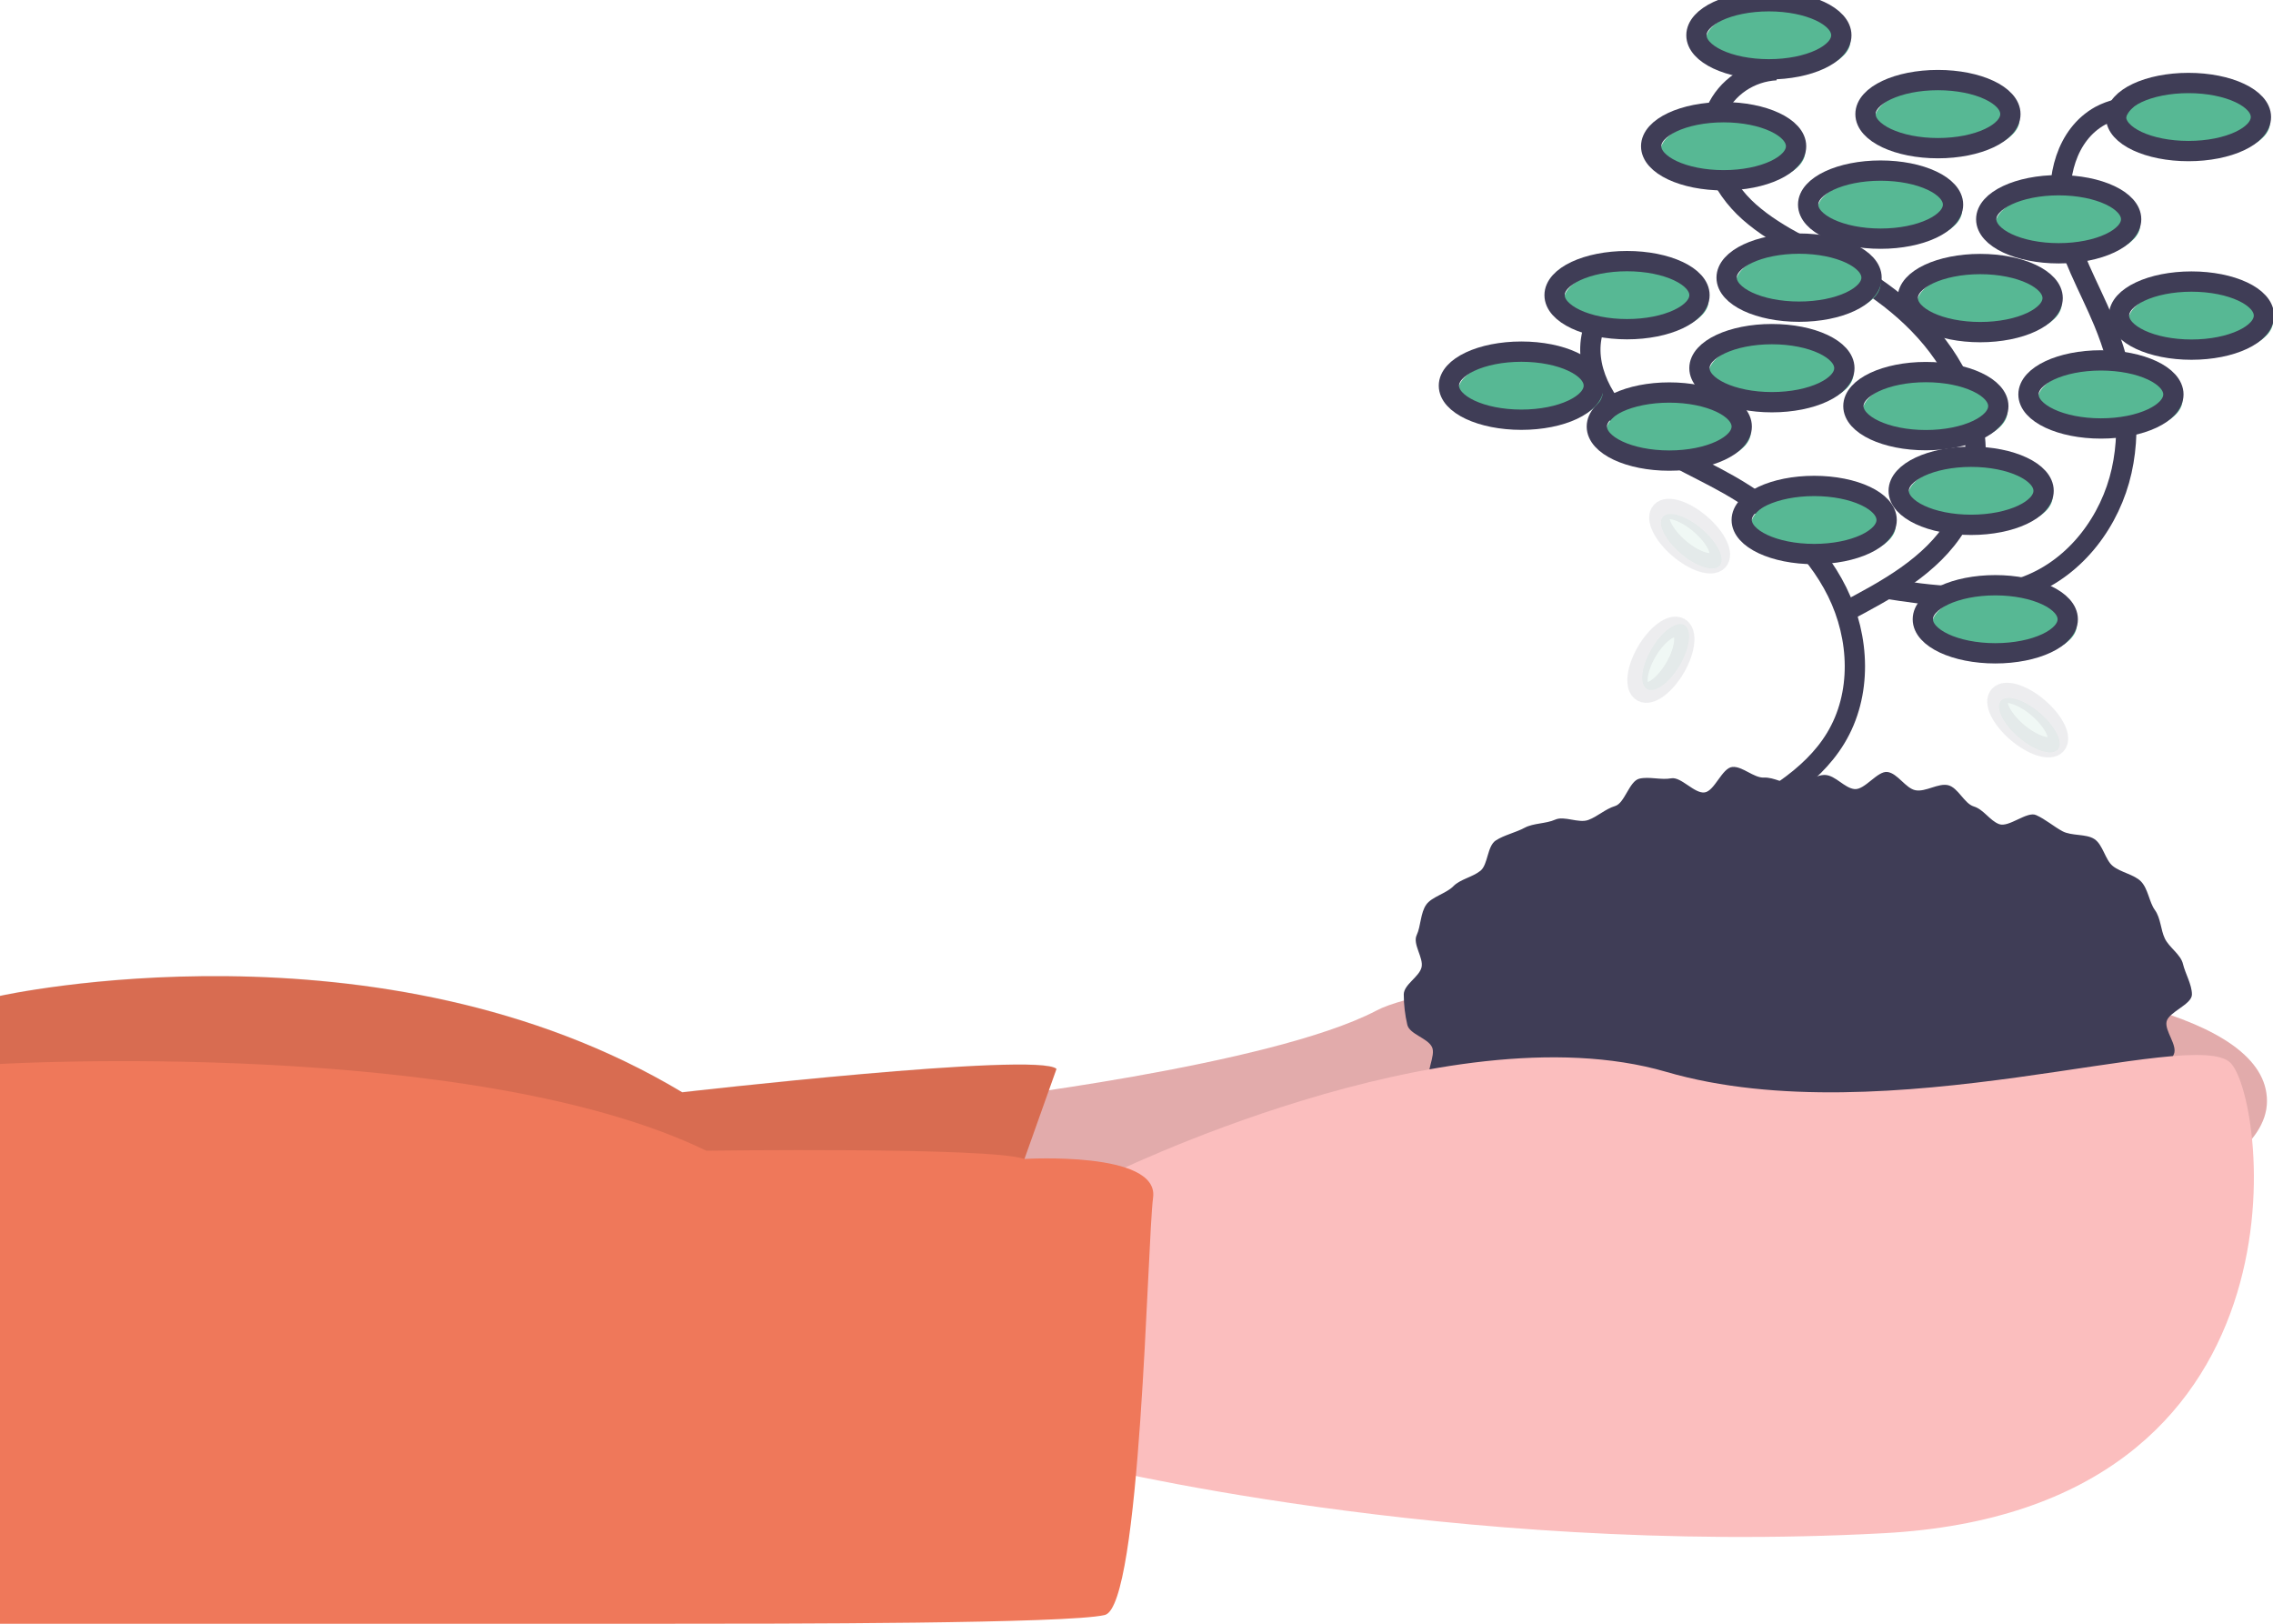
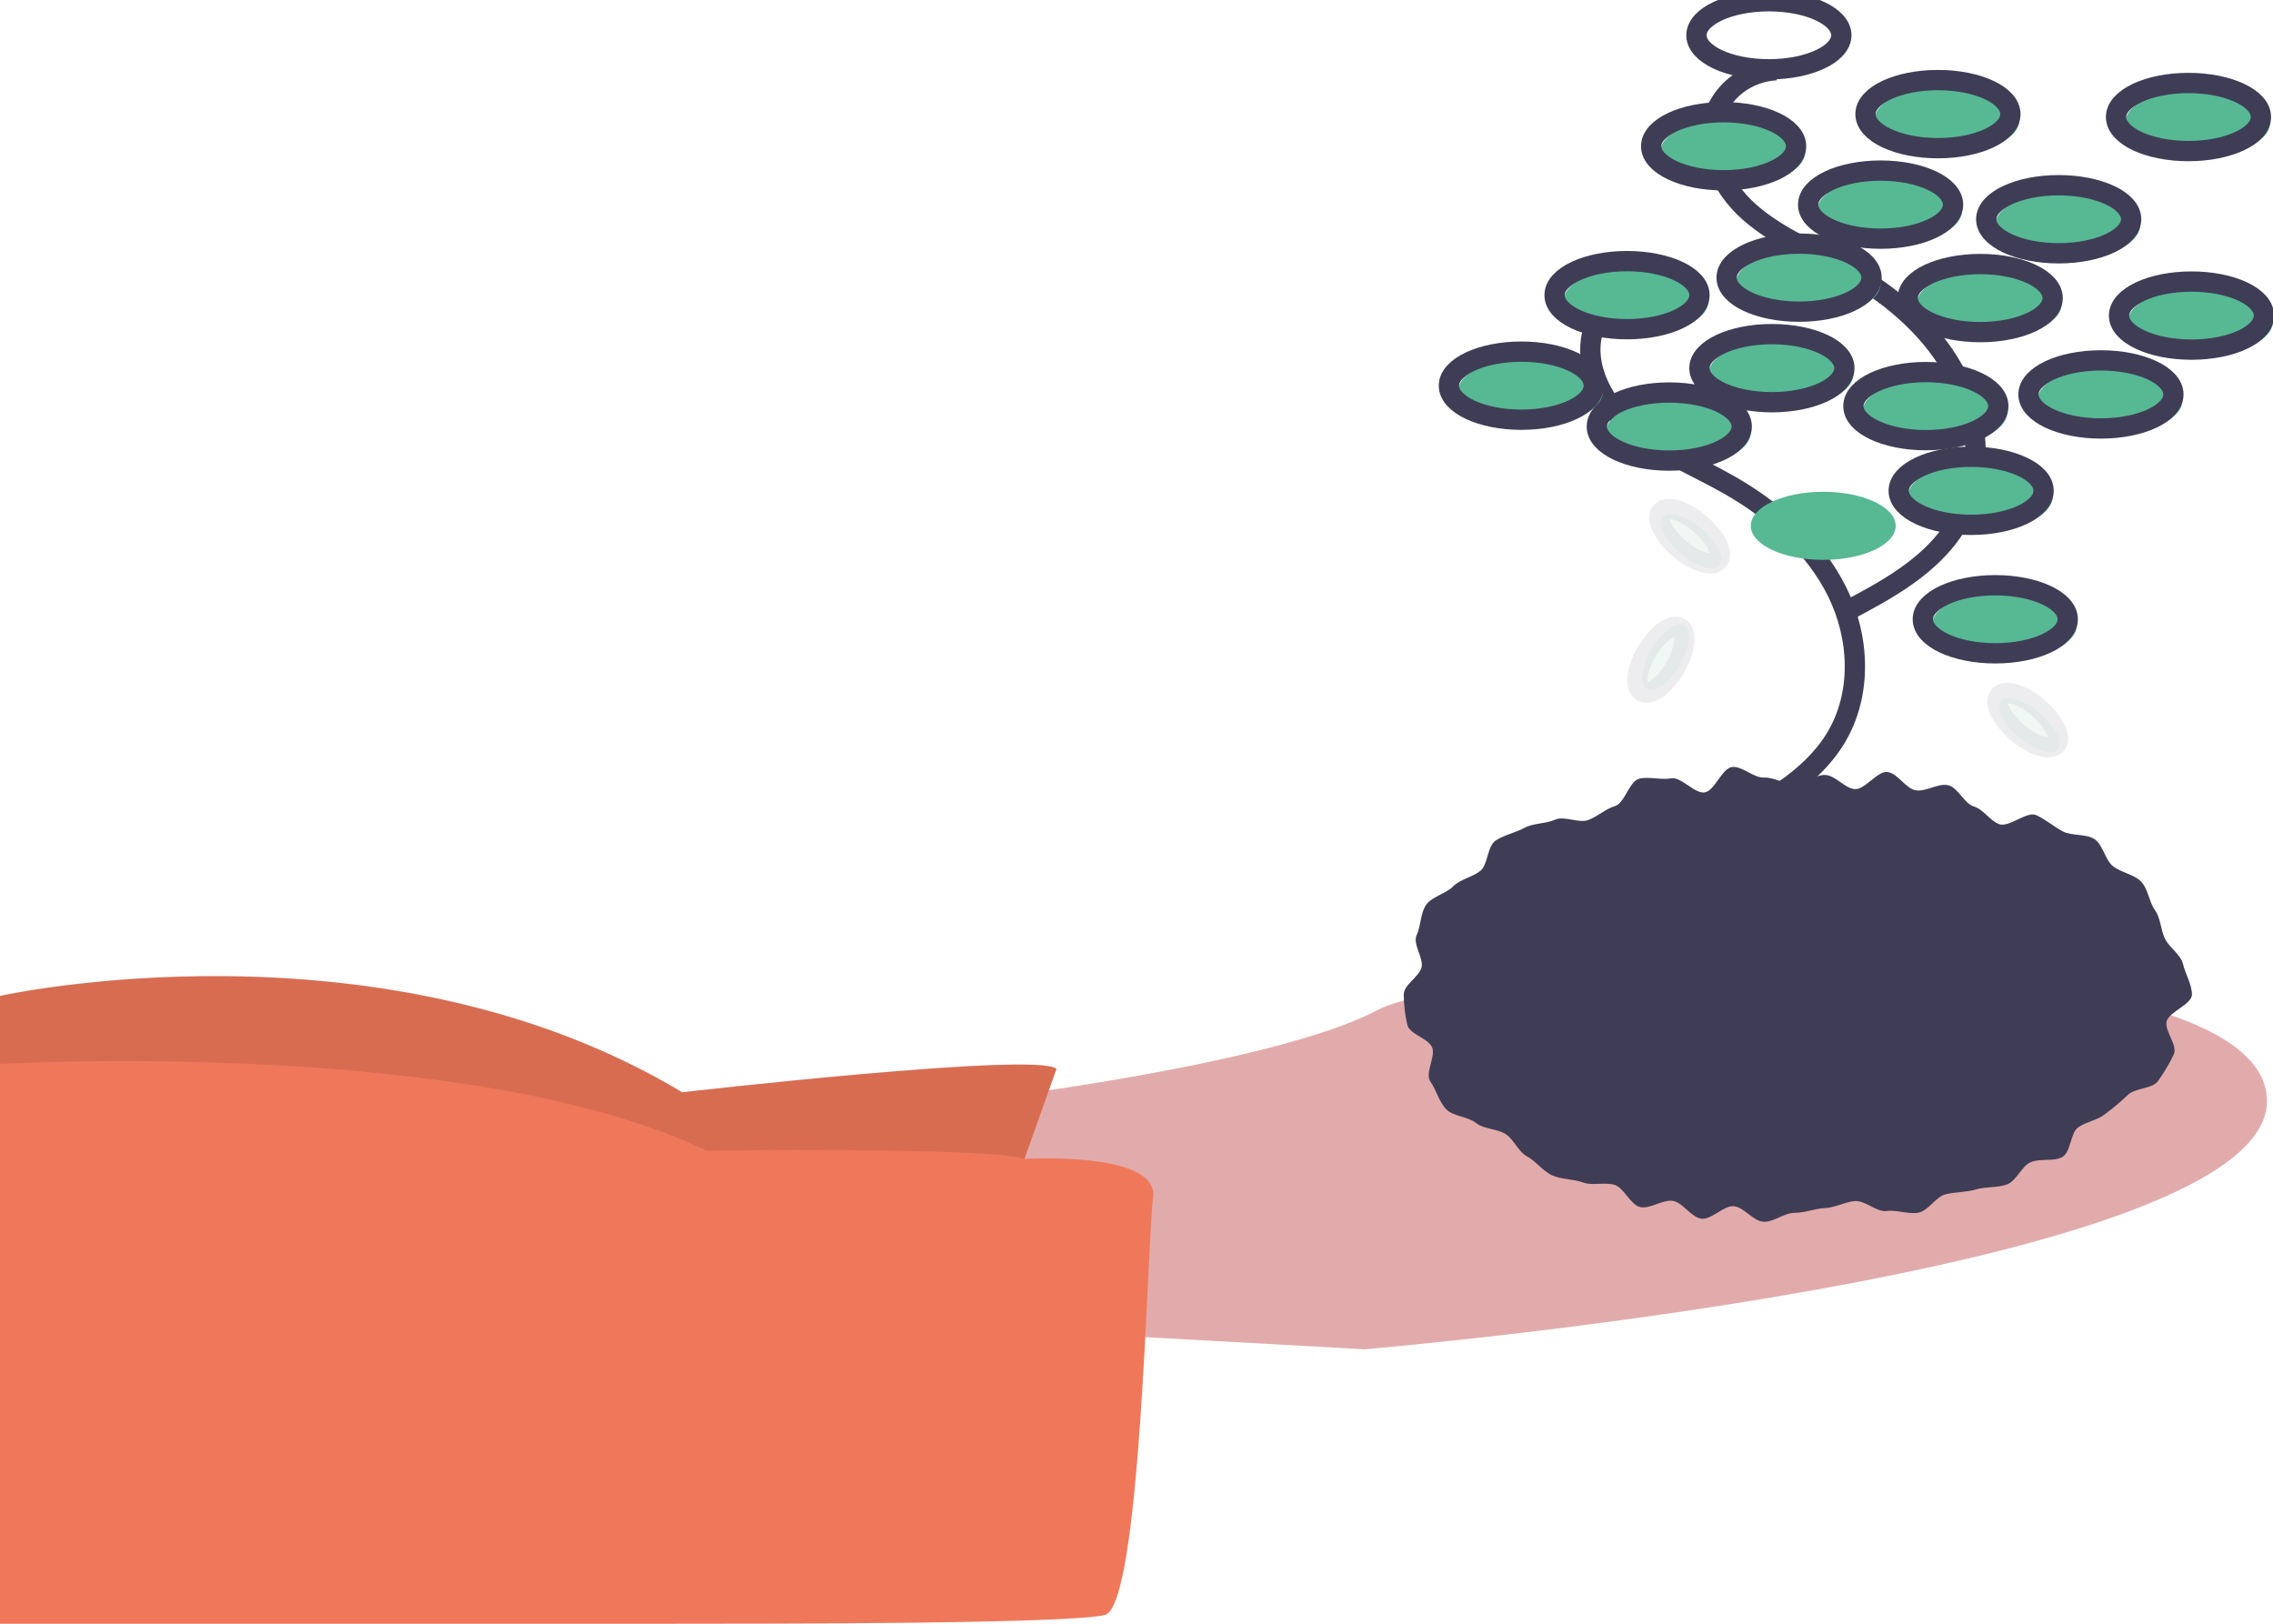
<svg xmlns="http://www.w3.org/2000/svg" width="112" height="80" viewBox="0 0 112 80" fill="none">
  <g clip-path="url(#clip0)">
    <path d="M47.745 54.248C47.745 54.248 62.619 52.522 67.825 49.789C73.031 47.055 111.703 45.761 111.703 54.248C111.703 62.736 67.23 66.477 67.23 66.477L43.878 65.182L47.745 54.248Z" fill="#FBBEBE" />
    <path opacity="0.1" d="M47.745 54.248C47.745 54.248 62.619 52.522 67.825 49.789C73.031 47.055 111.703 45.761 111.703 54.248C111.703 62.736 67.23 66.477 67.23 66.477L43.878 65.182L47.745 54.248Z" fill="black" />
    <path d="M52.058 52.666L48.935 61.442L0 62.017V49.069C0 49.069 18.741 44.897 33.615 53.817C33.615 53.817 51.166 51.803 52.058 52.666Z" fill="#EF785A" />
    <path opacity="0.1" d="M52.058 52.652L48.935 61.428L0 62.003V49.055C0 49.055 18.741 44.883 33.615 53.803C33.615 53.803 51.166 51.789 52.058 52.652Z" fill="black" />
    <path d="M108.006 48.997C108.006 49.488 106.87 49.852 106.758 50.325C106.647 50.794 107.322 51.507 107.109 51.955C106.888 52.413 106.627 52.852 106.329 53.268C106.049 53.655 105.184 53.599 104.829 53.962C104.482 54.293 104.114 54.602 103.728 54.889C103.351 55.191 102.842 55.255 102.414 55.533C102.007 55.798 102.056 56.77 101.606 57.012C101.176 57.242 100.518 57.057 100.051 57.264C99.603 57.463 99.367 58.182 98.888 58.358C98.427 58.528 97.855 58.455 97.367 58.602C96.895 58.744 96.366 58.721 95.871 58.841C95.391 58.957 95.023 59.654 94.523 59.748C94.036 59.839 93.465 59.595 92.962 59.665C92.47 59.732 91.897 59.13 91.391 59.176C90.896 59.22 90.429 59.499 89.922 59.522C89.425 59.544 88.933 59.755 88.425 59.755C87.918 59.755 87.395 60.216 86.897 60.194C86.39 60.171 85.931 59.474 85.435 59.429C84.929 59.383 84.326 60.112 83.834 60.044C83.33 59.975 82.931 59.262 82.444 59.17C81.944 59.076 81.298 59.586 80.817 59.47C80.322 59.35 80.028 58.52 79.555 58.378C79.067 58.231 78.462 58.43 78.001 58.26C77.522 58.084 76.939 58.112 76.491 57.913C76.024 57.706 75.689 57.216 75.259 56.985C74.809 56.744 74.602 56.146 74.195 55.881C73.767 55.602 73.115 55.638 72.739 55.335C72.341 55.015 71.597 54.999 71.262 54.655C70.907 54.291 70.763 53.68 70.484 53.293C70.189 52.884 70.767 52.021 70.561 51.589C70.348 51.141 69.455 50.959 69.344 50.49C69.23 50 69.171 49.5 69.169 48.997C69.169 48.507 69.933 48.132 70.045 47.659C70.156 47.19 69.593 46.517 69.807 46.069C70.013 45.637 69.987 44.973 70.281 44.565C70.561 44.177 71.26 44.025 71.615 43.661C71.95 43.317 72.55 43.221 72.948 42.902C73.324 42.599 73.276 41.686 73.704 41.408C74.111 41.143 74.679 41.022 75.129 40.781C75.559 40.55 76.168 40.589 76.634 40.382C77.082 40.183 77.783 40.575 78.262 40.399C78.724 40.229 79.098 39.858 79.586 39.711C80.058 39.569 80.281 38.484 80.775 38.365C81.256 38.248 81.848 38.441 82.348 38.347C82.835 38.256 83.49 39.112 83.994 39.042C84.486 38.975 84.854 37.832 85.36 37.787C85.855 37.742 86.414 38.334 86.921 38.311C87.419 38.289 87.918 38.636 88.425 38.636C88.933 38.636 89.438 38.16 89.936 38.182C90.443 38.205 90.89 38.833 91.385 38.878C91.891 38.924 92.513 37.967 93.005 38.035C93.509 38.104 93.898 38.843 94.385 38.935C94.885 39.029 95.512 38.57 95.992 38.686C96.487 38.806 96.785 39.592 97.258 39.734C97.746 39.881 98.047 40.435 98.508 40.605C98.987 40.781 99.876 39.958 100.324 40.157C100.791 40.364 101.194 40.723 101.624 40.953C102.074 41.195 102.789 41.073 103.196 41.338C103.624 41.617 103.729 42.365 104.106 42.668C104.503 42.987 105.158 43.084 105.494 43.427C105.848 43.791 105.897 44.443 106.177 44.831C106.472 45.239 106.463 45.805 106.669 46.236C106.883 46.684 107.453 47.023 107.564 47.492C107.675 47.965 108.006 48.507 108.006 48.997Z" fill="#3F3D56" />
-     <path d="M54.438 57.989C54.438 57.989 71.246 49.645 82.104 52.81C92.962 55.975 108.133 50.508 109.918 52.378C111.703 54.248 114.231 74.389 92.813 75.54C71.394 76.691 53.1 72.088 53.1 72.088L54.438 57.989Z" fill="#FBBEBE" />
    <path d="M50.48 57.1C50.48 57.1 57.115 56.694 56.818 58.996C56.521 61.298 56.223 79.137 54.438 79.569C52.653 80 38.523 80 32.722 80H0V52.42C0 52.42 23.203 51.084 34.805 56.694C34.805 56.694 48.753 56.499 50.48 57.1Z" fill="#EF785A" />
    <path d="M81.565 13.96C80.931 13.995 80.319 14.2 79.799 14.552C79.278 14.904 78.87 15.389 78.618 15.953C77.882 17.676 78.83 19.699 80.254 20.955C81.678 22.211 83.508 22.929 85.17 23.873C87.402 25.141 89.408 26.901 90.525 29.159C91.642 31.418 91.761 34.216 90.448 36.374C89.23 38.377 87.013 39.576 84.9 40.681" stroke="#3F3D56" stroke-miterlimit="10" />
    <path d="M87.515 3.458C86.881 3.493 86.269 3.698 85.749 4.05C85.228 4.402 84.82 4.887 84.569 5.451C83.832 7.174 84.78 9.197 86.204 10.453C87.629 11.709 89.458 12.427 91.12 13.371C93.353 14.639 95.359 16.398 96.476 18.657C97.593 20.916 97.711 23.714 96.398 25.872C95.18 27.875 92.964 29.074 90.85 30.179" stroke="#3F3D56" stroke-miterlimit="10" />
-     <path d="M107.077 5.874C106.553 5.526 105.94 5.326 105.306 5.296C104.672 5.266 104.041 5.408 103.486 5.705C101.813 6.631 101.282 8.792 101.613 10.629C101.944 12.465 102.936 14.116 103.653 15.847C104.616 18.171 105.089 20.75 104.542 23.198C103.996 25.645 102.319 27.928 99.915 28.857C97.684 29.719 95.173 29.355 92.802 28.977" stroke="#3F3D56" stroke-miterlimit="10" />
    <path d="M89.838 27.584C91.81 27.584 93.408 26.834 93.408 25.907C93.408 24.981 91.81 24.23 89.838 24.23C87.867 24.23 86.269 24.981 86.269 25.907C86.269 26.834 87.867 27.584 89.838 27.584Z" fill="#57B894" />
-     <path d="M89.392 27.297C91.364 27.297 92.962 26.546 92.962 25.62C92.962 24.693 91.364 23.942 89.392 23.942C87.421 23.942 85.822 24.693 85.822 25.62C85.822 26.546 87.421 27.297 89.392 27.297Z" stroke="#3F3D56" stroke-miterlimit="10" />
    <path d="M97.573 26.146C99.544 26.146 101.142 25.395 101.142 24.469C101.142 23.542 99.544 22.792 97.573 22.792C95.601 22.792 94.003 23.542 94.003 24.469C94.003 25.395 95.601 26.146 97.573 26.146Z" fill="#57B894" />
    <path d="M97.126 25.858C99.098 25.858 100.696 25.107 100.696 24.181C100.696 23.255 99.098 22.504 97.126 22.504C95.155 22.504 93.557 23.255 93.557 24.181C93.557 25.107 95.155 25.858 97.126 25.858Z" stroke="#3F3D56" stroke-miterlimit="10" />
    <path d="M98.762 32.476C100.734 32.476 102.332 31.725 102.332 30.799C102.332 29.872 100.734 29.122 98.762 29.122C96.791 29.122 95.192 29.872 95.192 30.799C95.192 31.725 96.791 32.476 98.762 32.476Z" fill="#57B894" />
    <path d="M98.316 32.188C100.287 32.188 101.886 31.437 101.886 30.511C101.886 29.585 100.287 28.834 98.316 28.834C96.344 28.834 94.746 29.585 94.746 30.511C94.746 31.437 96.344 32.188 98.316 32.188Z" stroke="#3F3D56" stroke-miterlimit="10" />
    <path d="M98.018 16.651C99.99 16.651 101.588 15.9 101.588 14.974C101.588 14.047 99.99 13.297 98.018 13.297C96.046 13.297 94.448 14.047 94.448 14.974C94.448 15.9 96.046 16.651 98.018 16.651Z" fill="#57B894" />
    <path d="M97.573 16.363C99.544 16.363 101.142 15.612 101.142 14.686C101.142 13.76 99.544 13.009 97.573 13.009C95.601 13.009 94.003 13.76 94.003 14.686C94.003 15.612 95.601 16.363 97.573 16.363Z" stroke="#3F3D56" stroke-miterlimit="10" />
    <path d="M89.094 15.644C91.066 15.644 92.664 14.893 92.664 13.967C92.664 13.04 91.066 12.29 89.094 12.29C87.123 12.29 85.524 13.04 85.524 13.967C85.524 14.893 87.123 15.644 89.094 15.644Z" fill="#57B894" />
    <path d="M88.648 15.356C90.619 15.356 92.218 14.605 92.218 13.679C92.218 12.753 90.619 12.002 88.648 12.002C86.676 12.002 85.078 12.753 85.078 13.679C85.078 14.605 86.676 15.356 88.648 15.356Z" stroke="#3F3D56" stroke-miterlimit="10" />
    <path d="M93.111 12.047C95.082 12.047 96.68 11.296 96.68 10.37C96.68 9.444 95.082 8.693 93.111 8.693C91.139 8.693 89.541 9.444 89.541 10.37C89.541 11.296 91.139 12.047 93.111 12.047Z" fill="#57B894" />
    <path d="M92.664 11.759C94.636 11.759 96.234 11.008 96.234 10.082C96.234 9.156 94.636 8.405 92.664 8.405C90.693 8.405 89.095 9.156 89.095 10.082C89.095 11.008 90.693 11.759 92.664 11.759Z" stroke="#3F3D56" stroke-miterlimit="10" />
    <path d="M101.886 12.766C103.858 12.766 105.456 12.015 105.456 11.089C105.456 10.163 103.858 9.412 101.886 9.412C99.915 9.412 98.316 10.163 98.316 11.089C98.316 12.015 99.915 12.766 101.886 12.766Z" fill="#57B894" />
    <path d="M101.44 12.479C103.411 12.479 105.01 11.728 105.01 10.802C105.01 9.875 103.411 9.125 101.44 9.125C99.468 9.125 97.87 9.875 97.87 10.802C97.87 11.728 99.468 12.479 101.44 12.479Z" stroke="#3F3D56" stroke-miterlimit="10" />
    <path d="M108.43 17.514C110.402 17.514 112 16.763 112 15.837C112 14.911 110.402 14.16 108.43 14.16C106.459 14.16 104.86 14.911 104.86 15.837C104.86 16.763 106.459 17.514 108.43 17.514Z" fill="#57B894" />
    <path d="M107.984 17.226C109.955 17.226 111.553 16.475 111.553 15.549C111.553 14.623 109.955 13.872 107.984 13.872C106.012 13.872 104.414 14.623 104.414 15.549C104.414 16.475 106.012 17.226 107.984 17.226Z" stroke="#3F3D56" stroke-miterlimit="10" />
    <path d="M85.376 9.17C87.348 9.17 88.946 8.419 88.946 7.493C88.946 6.567 87.348 5.816 85.376 5.816C83.405 5.816 81.807 6.567 81.807 7.493C81.807 8.419 83.405 9.17 85.376 9.17Z" fill="#57B894" />
    <path d="M84.93 8.882C86.902 8.882 88.5 8.131 88.5 7.205C88.5 6.279 86.902 5.528 84.93 5.528C82.959 5.528 81.36 6.279 81.36 7.205C81.36 8.131 82.959 8.882 84.93 8.882Z" stroke="#3F3D56" stroke-miterlimit="10" />
-     <path d="M87.607 3.703C89.578 3.703 91.177 2.952 91.177 2.026C91.177 1.1 89.578 0.349 87.607 0.349C85.635 0.349 84.037 1.1 84.037 2.026C84.037 2.952 85.635 3.703 87.607 3.703Z" fill="#57B894" />
    <path d="M87.16 3.415C89.132 3.415 90.73 2.664 90.73 1.738C90.73 0.812 89.132 0.061 87.16 0.061C85.189 0.061 83.591 0.812 83.591 1.738C83.591 2.664 85.189 3.415 87.16 3.415Z" stroke="#3F3D56" stroke-miterlimit="10" />
    <path d="M108.282 7.731C110.253 7.731 111.851 6.98 111.851 6.054C111.851 5.128 110.253 4.377 108.282 4.377C106.31 4.377 104.712 5.128 104.712 6.054C104.712 6.98 106.31 7.731 108.282 7.731Z" fill="#57B894" />
    <path d="M107.835 7.443C109.807 7.443 111.405 6.693 111.405 5.766C111.405 4.84 109.807 4.089 107.835 4.089C105.864 4.089 104.266 4.84 104.266 5.766C104.266 6.693 105.864 7.443 107.835 7.443Z" stroke="#3F3D56" stroke-miterlimit="10" />
    <path d="M75.41 20.967C77.382 20.967 78.98 20.216 78.98 19.29C78.98 18.363 77.382 17.613 75.41 17.613C73.439 17.613 71.841 18.363 71.841 19.29C71.841 20.216 73.439 20.967 75.41 20.967Z" fill="#57B894" />
    <path d="M74.964 20.679C76.936 20.679 78.534 19.928 78.534 19.002C78.534 18.076 76.936 17.325 74.964 17.325C72.993 17.325 71.394 18.076 71.394 19.002C71.394 19.928 72.993 20.679 74.964 20.679Z" stroke="#3F3D56" stroke-miterlimit="10" />
-     <path d="M87.755 20.103C89.727 20.103 91.325 19.353 91.325 18.426C91.325 17.5 89.727 16.749 87.755 16.749C85.784 16.749 84.186 17.5 84.186 18.426C84.186 19.353 85.784 20.103 87.755 20.103Z" fill="#57B894" />
+     <path d="M87.755 20.103C89.727 20.103 91.325 19.353 91.325 18.426C91.325 17.5 89.727 16.749 87.755 16.749C85.784 16.749 84.186 17.5 84.186 18.426C84.186 19.353 85.784 20.103 87.755 20.103" fill="#57B894" />
    <path d="M87.309 19.816C89.281 19.816 90.879 19.065 90.879 18.139C90.879 17.212 89.281 16.462 87.309 16.462C85.338 16.462 83.739 17.212 83.739 18.139C83.739 19.065 85.338 19.816 87.309 19.816Z" stroke="#3F3D56" stroke-miterlimit="10" />
    <path d="M103.968 21.398C105.94 21.398 107.538 20.647 107.538 19.721C107.538 18.795 105.94 18.044 103.968 18.044C101.997 18.044 100.398 18.795 100.398 19.721C100.398 20.647 101.997 21.398 103.968 21.398Z" fill="#57B894" />
    <path d="M103.522 21.11C105.493 21.11 107.092 20.36 107.092 19.433C107.092 18.507 105.493 17.756 103.522 17.756C101.55 17.756 99.952 18.507 99.952 19.433C99.952 20.36 101.55 21.11 103.522 21.11Z" stroke="#3F3D56" stroke-miterlimit="10" />
    <path d="M95.341 21.974C97.313 21.974 98.911 21.223 98.911 20.297C98.911 19.37 97.313 18.62 95.341 18.62C93.37 18.62 91.772 19.37 91.772 20.297C91.772 21.223 93.37 21.974 95.341 21.974Z" fill="#57B894" />
    <path d="M94.895 21.686C96.866 21.686 98.465 20.935 98.465 20.009C98.465 19.083 96.866 18.332 94.895 18.332C92.923 18.332 91.325 19.083 91.325 20.009C91.325 20.935 92.923 21.686 94.895 21.686Z" stroke="#3F3D56" stroke-miterlimit="10" />
    <path d="M95.937 7.587C97.908 7.587 99.507 6.836 99.507 5.91C99.507 4.984 97.908 4.233 95.937 4.233C93.965 4.233 92.367 4.984 92.367 5.91C92.367 6.836 93.965 7.587 95.937 7.587Z" fill="#57B894" />
    <path d="M95.491 7.3C97.462 7.3 99.06 6.549 99.06 5.622C99.06 4.696 97.462 3.945 95.491 3.945C93.519 3.945 91.921 4.696 91.921 5.622C91.921 6.549 93.519 7.3 95.491 7.3Z" stroke="#3F3D56" stroke-miterlimit="10" />
    <path d="M80.617 16.507C82.588 16.507 84.186 15.756 84.186 14.83C84.186 13.903 82.588 13.153 80.617 13.153C78.645 13.153 77.047 13.903 77.047 14.83C77.047 15.756 78.645 16.507 80.617 16.507Z" fill="#57B894" />
    <path d="M80.17 16.219C82.142 16.219 83.74 15.468 83.74 14.542C83.74 13.616 82.142 12.865 80.17 12.865C78.199 12.865 76.601 13.616 76.601 14.542C76.601 15.468 78.199 16.219 80.17 16.219Z" stroke="#3F3D56" stroke-miterlimit="10" />
    <path d="M82.699 22.981C84.67 22.981 86.268 22.23 86.268 21.304C86.268 20.377 84.67 19.627 82.699 19.627C80.727 19.627 79.129 20.377 79.129 21.304C79.129 22.23 80.727 22.981 82.699 22.981Z" fill="#57B894" />
    <path d="M82.252 22.693C84.224 22.693 85.822 21.942 85.822 21.016C85.822 20.09 84.224 19.339 82.252 19.339C80.281 19.339 78.683 20.09 78.683 21.016C78.683 21.942 80.281 22.693 82.252 22.693Z" stroke="#3F3D56" stroke-miterlimit="10" />
    <g opacity="0.3">
      <path opacity="0.3" d="M82.781 32.755C83.285 31.882 83.377 31.004 82.987 30.793C82.596 30.582 81.871 31.118 81.368 31.99C80.864 32.862 80.772 33.74 81.162 33.951C81.552 34.162 82.278 33.627 82.781 32.755Z" fill="#57B894" />
      <path opacity="0.3" d="M82.546 32.886C83.05 32.014 83.142 31.136 82.751 30.925C82.361 30.714 81.636 31.25 81.132 32.122C80.628 32.994 80.536 33.872 80.927 34.083C81.317 34.294 82.042 33.758 82.546 32.886Z" stroke="#3F3D56" stroke-miterlimit="10" />
    </g>
    <g opacity="0.3">
      <path opacity="0.3" d="M101.388 36.935C101.686 36.613 101.304 35.811 100.534 35.145C99.765 34.479 98.899 34.2 98.601 34.522C98.302 34.845 98.684 35.646 99.454 36.312C100.224 36.979 101.089 37.257 101.388 36.935Z" fill="#57B894" />
      <path opacity="0.3" d="M101.307 36.684C101.605 36.362 101.223 35.56 100.453 34.894C99.684 34.228 98.818 33.949 98.52 34.272C98.221 34.594 98.603 35.395 99.373 36.062C100.143 36.728 101.008 37.007 101.307 36.684Z" stroke="#3F3D56" stroke-miterlimit="10" />
    </g>
    <g opacity="0.3">
      <path opacity="0.3" d="M84.73 27.872C85.028 27.549 84.646 26.748 83.876 26.081C83.106 25.415 82.241 25.137 81.942 25.459C81.644 25.781 82.026 26.583 82.796 27.249C83.566 27.915 84.431 28.194 84.73 27.872Z" fill="#57B894" />
      <path opacity="0.3" d="M84.648 27.621C84.947 27.298 84.565 26.497 83.795 25.831C83.025 25.164 82.16 24.886 81.861 25.208C81.563 25.53 81.945 26.332 82.715 26.998C83.484 27.664 84.35 27.943 84.648 27.621Z" stroke="#3F3D56" stroke-miterlimit="10" />
    </g>
  </g>
  <defs>
    <clipPath id="clip0">
      <rect width="112" height="80" fill="white" />
    </clipPath>
  </defs>
</svg>